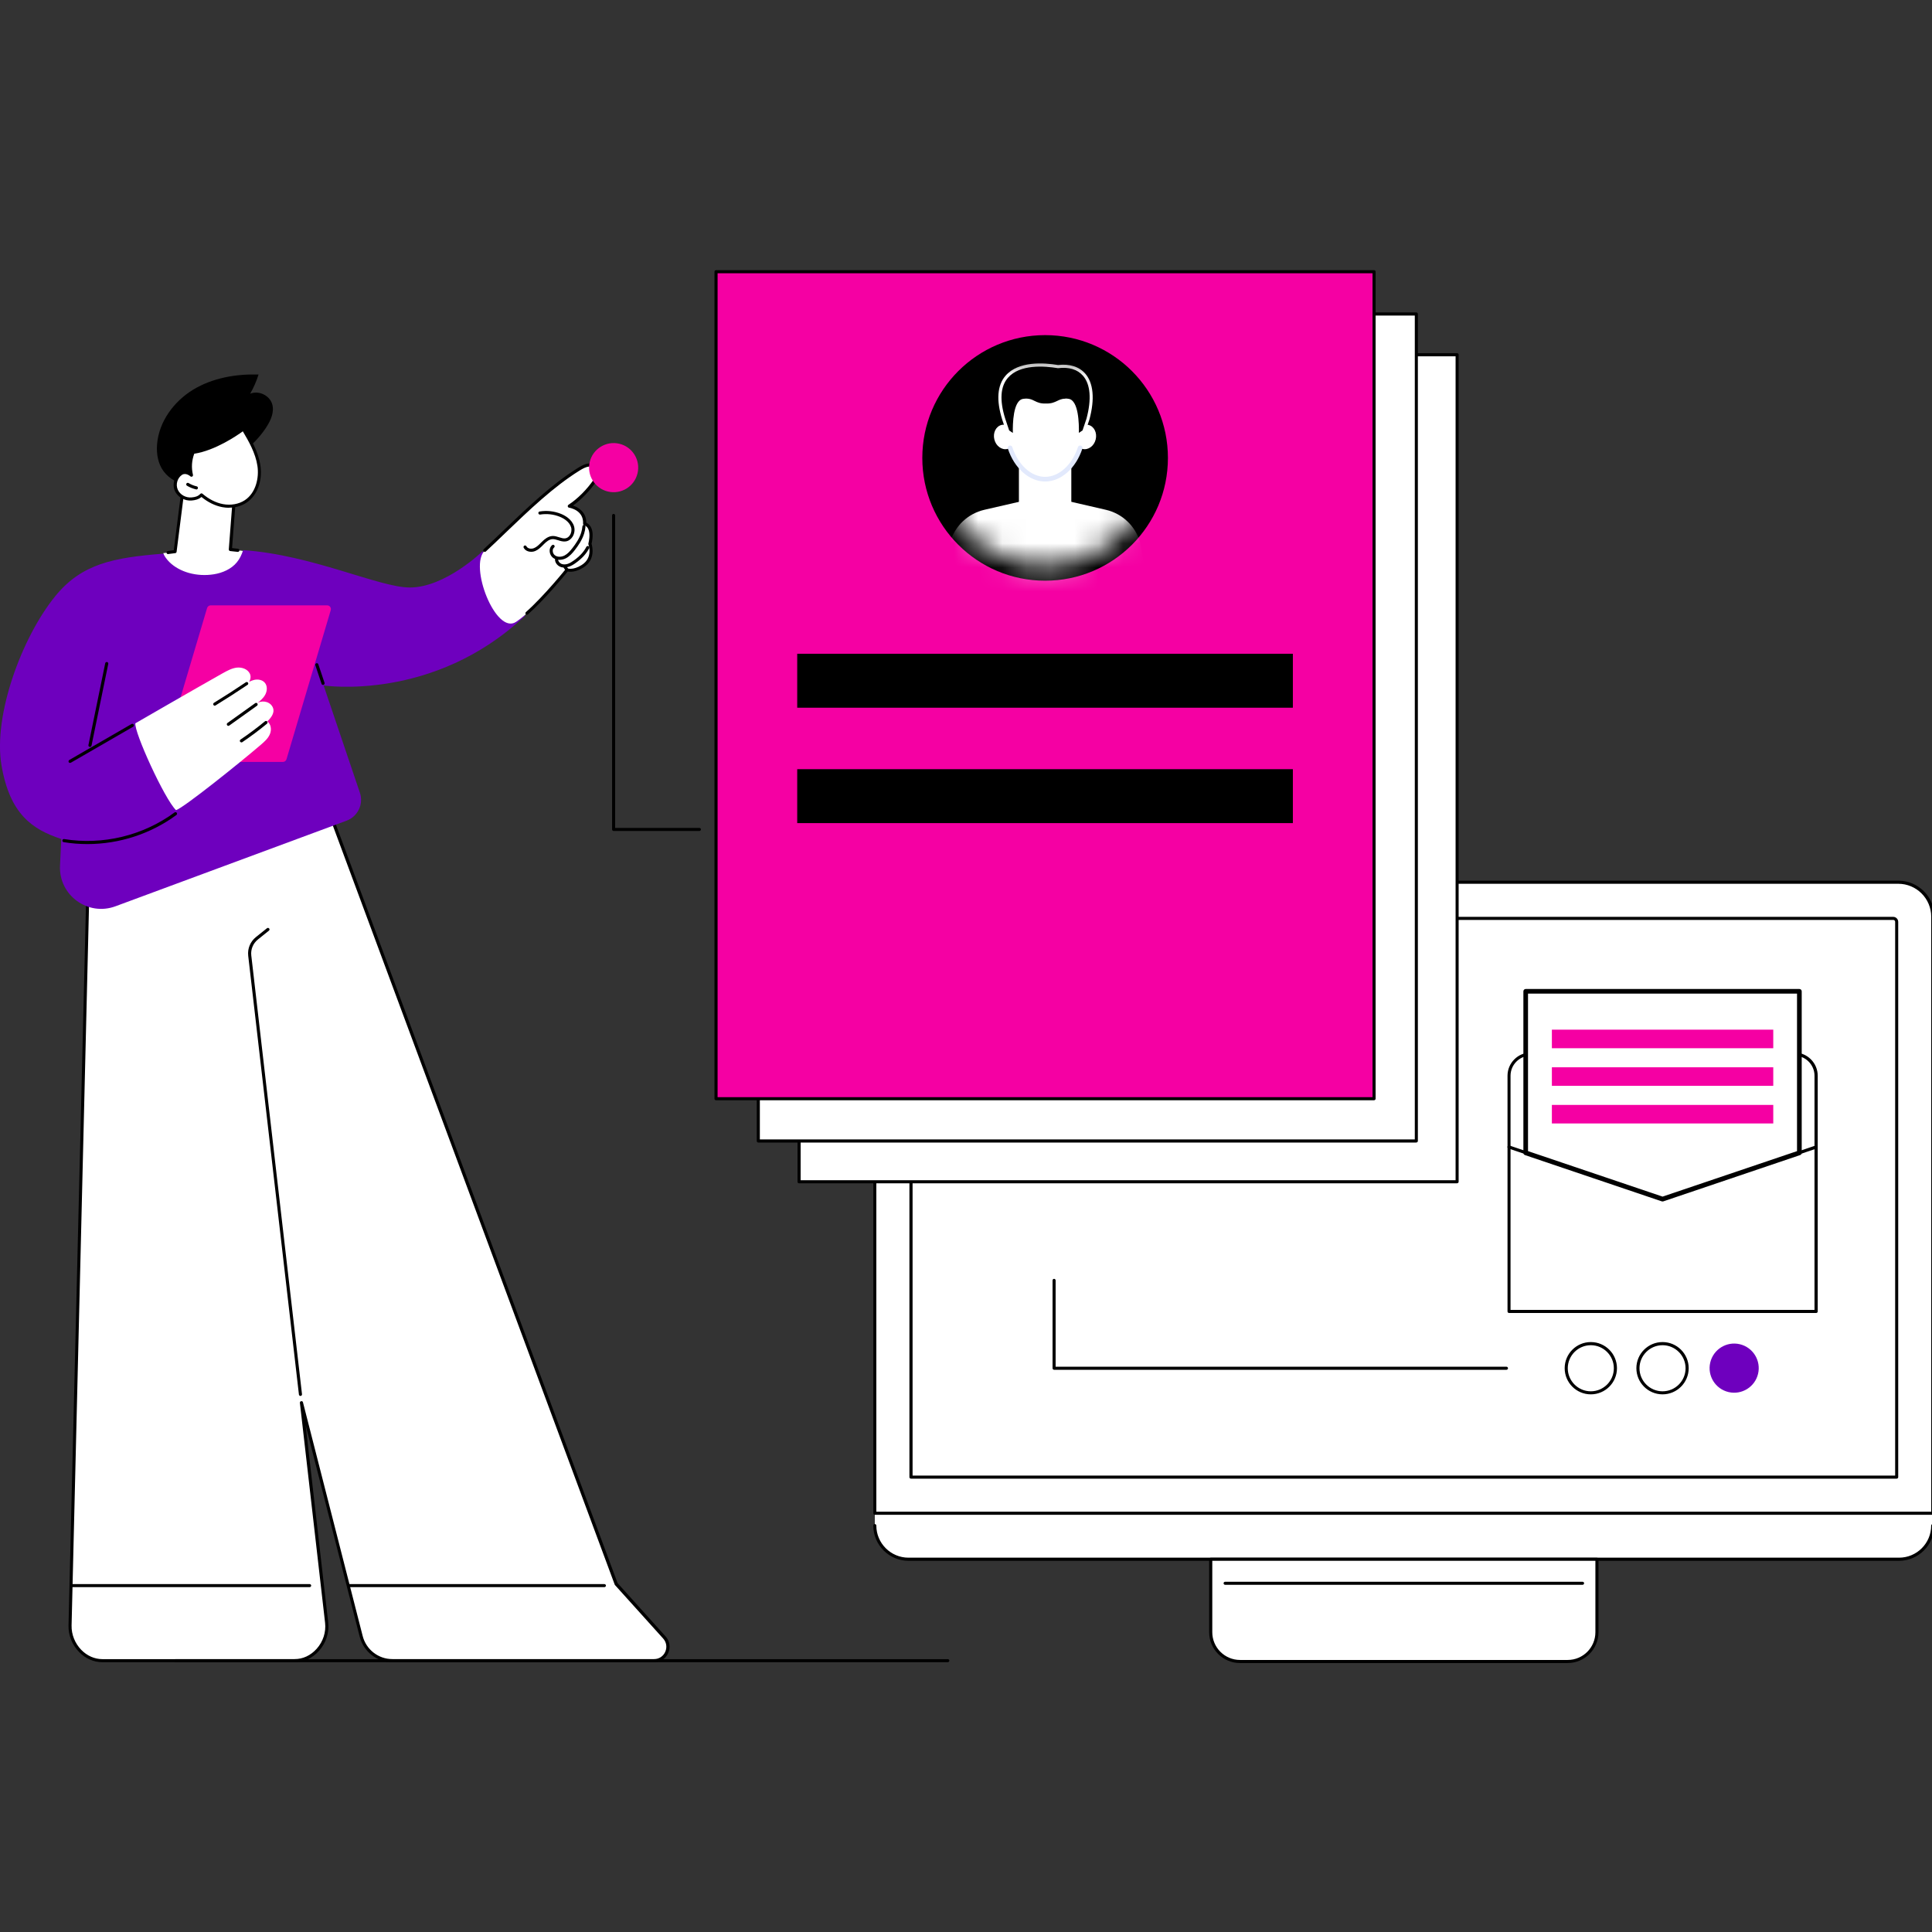
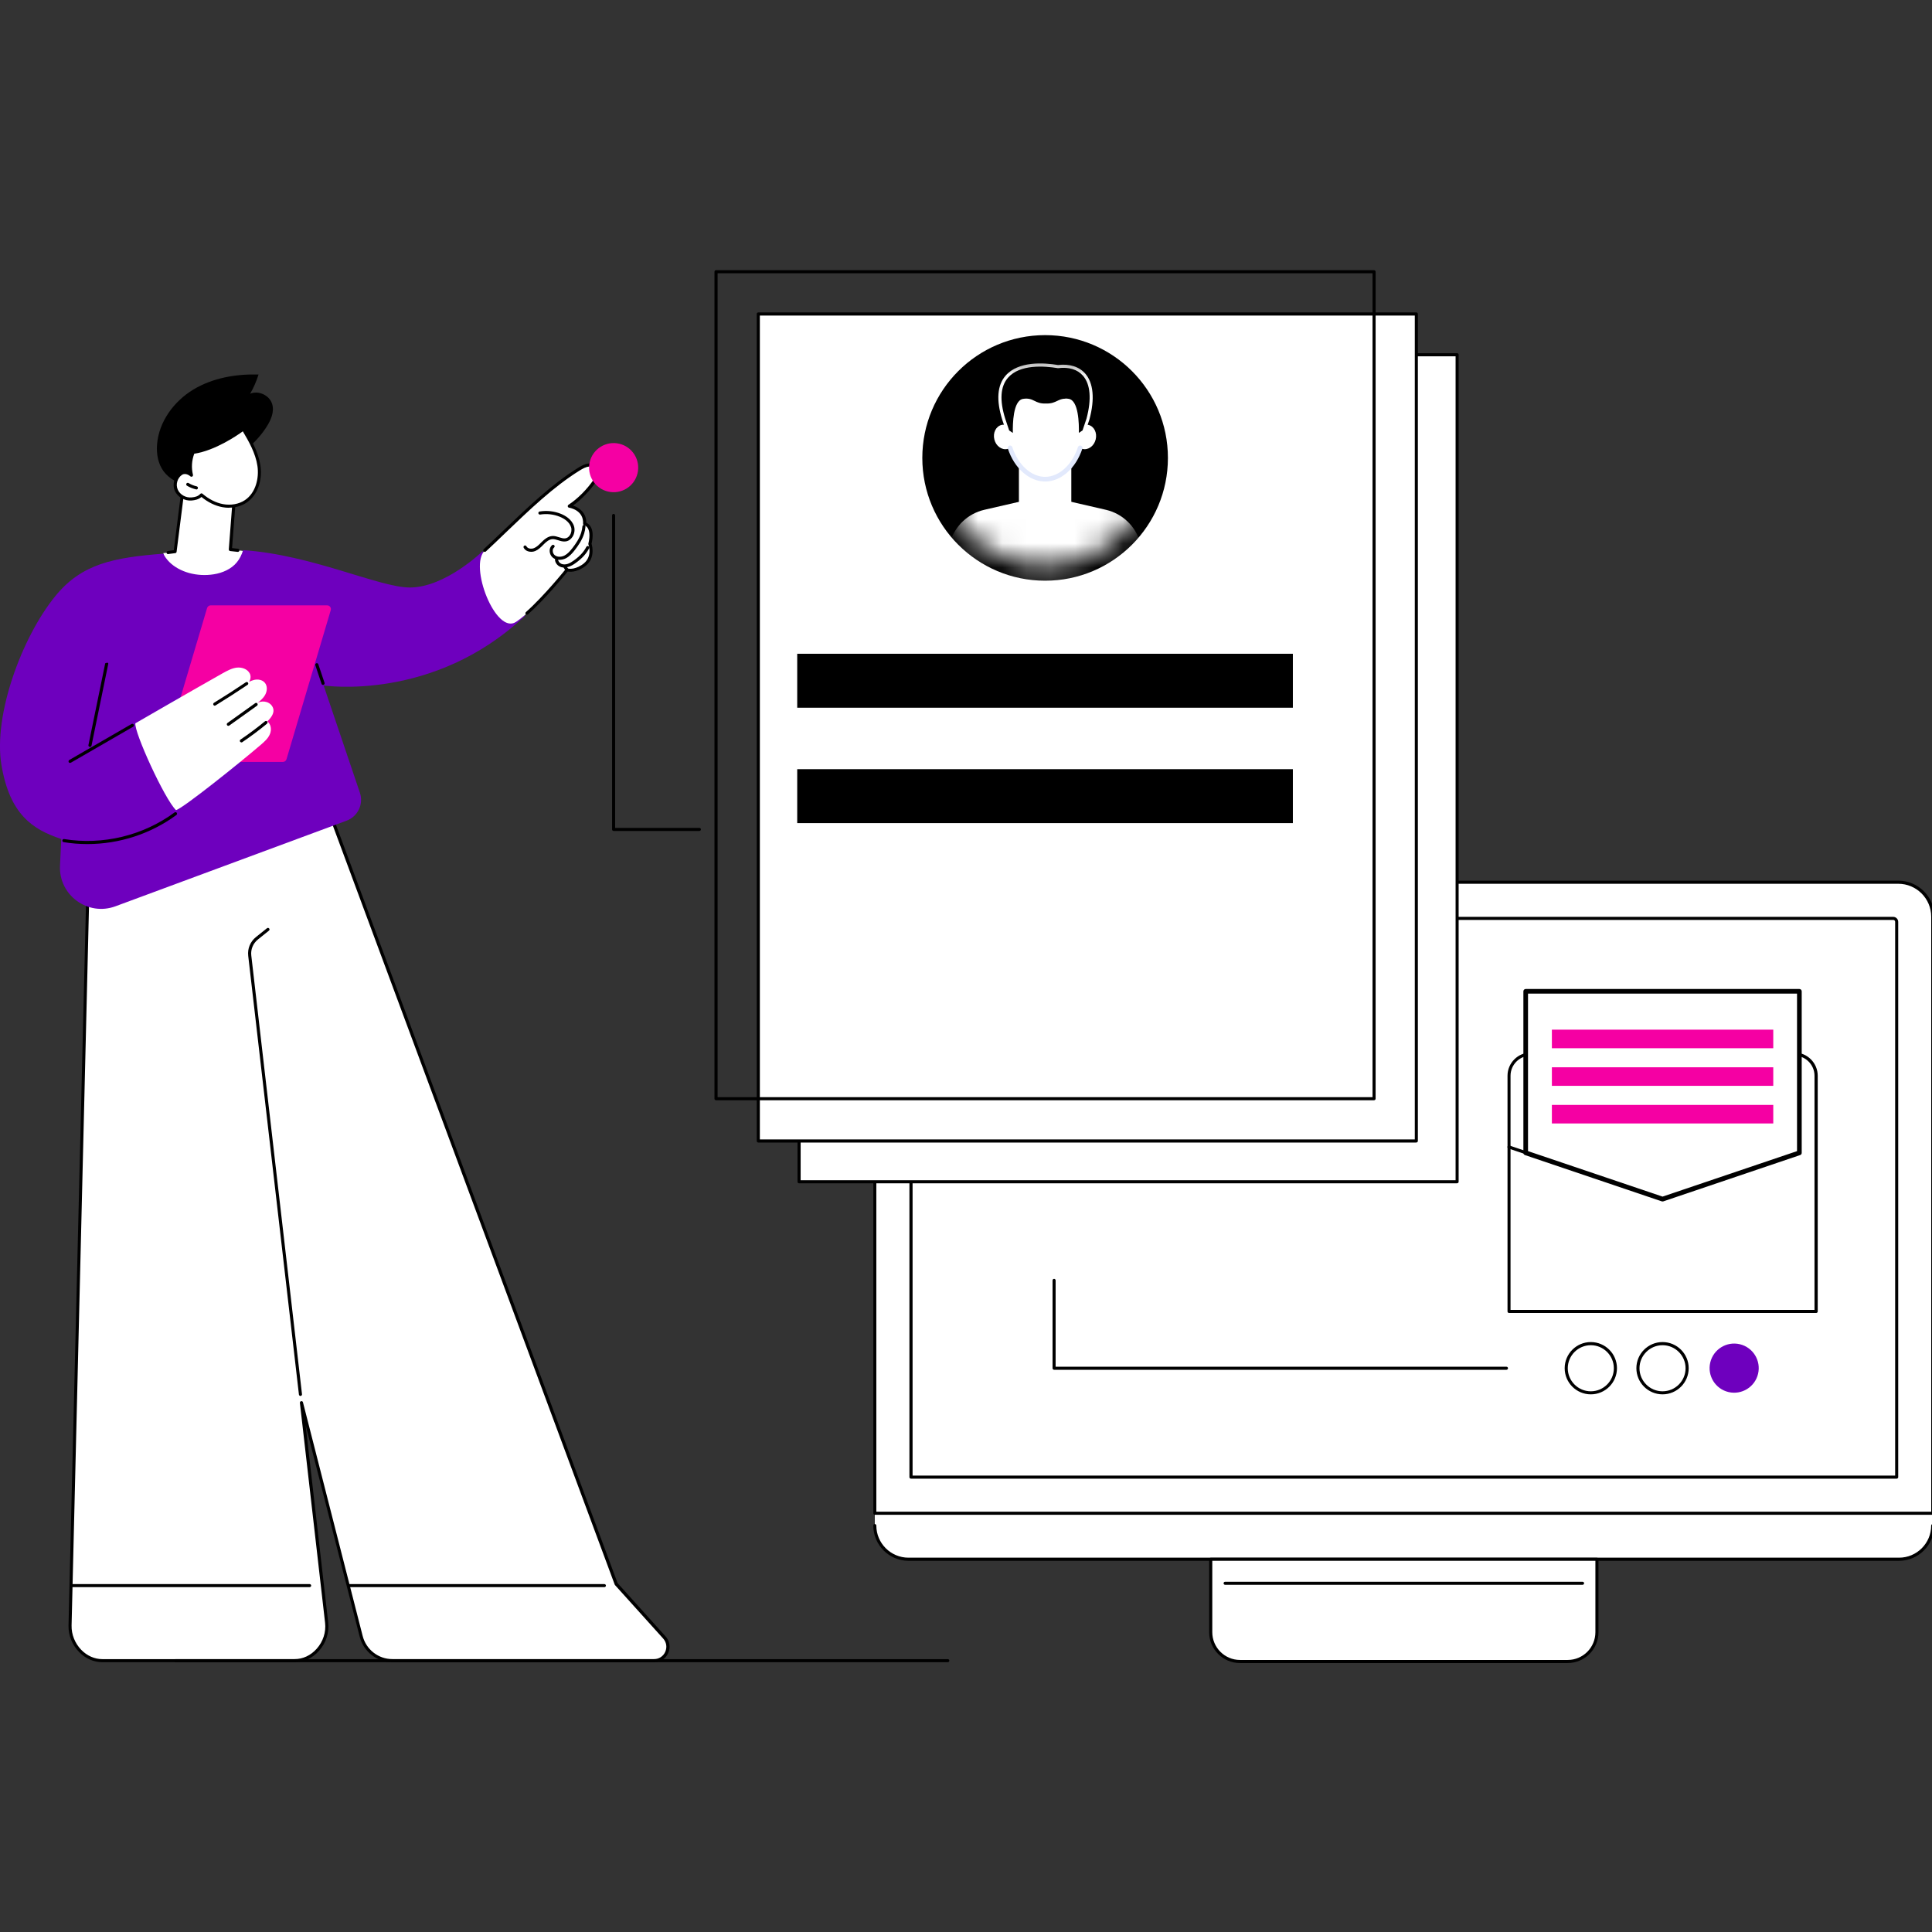
<svg xmlns="http://www.w3.org/2000/svg" width="80" height="80" viewBox="0 0 80 80" fill="none">
  <rect x="0" y="0" width="80" height="80" fill="#333333" stroke="none" />
  <g clip-path="url(#clip0_5479_795)">
    <path d="M72.842 57.02C73.005 56.482 72.701 55.914 72.163 55.751C71.625 55.588 71.057 55.892 70.894 56.43C70.732 56.968 71.036 57.536 71.573 57.699C72.111 57.861 72.679 57.557 72.842 57.02Z" fill="#5C78EE" />
    <path d="M79.433 62.284H37.936L36.224 62.533V63.173C36.224 63.943 36.849 64.568 37.619 64.568H78.639C79.409 64.568 80.034 63.943 80.034 63.173V62.662L79.433 62.284Z" fill="white" />
    <path d="M37.655 36.53H78.605C79.394 36.53 80.034 37.169 80.034 37.959V62.66H36.226V37.959C36.226 37.169 36.866 36.53 37.655 36.53Z" fill="white" />
    <path d="M80.034 62.725H36.226C36.19 62.725 36.163 62.696 36.163 62.662V37.961C36.163 37.138 36.832 36.467 37.657 36.467H78.607C79.43 36.467 80.101 37.136 80.101 37.961V62.662C80.101 62.698 80.072 62.725 80.038 62.725H80.034ZM36.289 62.596H79.968V37.961C79.968 37.207 79.356 36.595 78.603 36.595H37.653C36.899 36.595 36.287 37.207 36.287 37.961V62.596H36.289Z" fill="black" />
    <path d="M78.537 61.228H37.721C37.685 61.228 37.657 61.199 37.657 61.165V38.172C37.657 38.058 37.75 37.965 37.864 37.965H78.394C78.508 37.965 78.601 38.058 78.601 38.172V61.165C78.601 61.201 78.571 61.228 78.537 61.228ZM37.786 61.1H78.474V38.17C78.474 38.126 78.438 38.092 78.396 38.092H37.866C37.822 38.092 37.788 38.128 37.788 38.17V61.1H37.786Z" fill="black" />
    <path d="M78.639 64.629H37.619C36.815 64.629 36.161 63.975 36.161 63.17C36.161 63.135 36.19 63.107 36.224 63.107C36.258 63.107 36.287 63.137 36.287 63.17C36.287 63.903 36.885 64.5 37.617 64.5H78.637C79.369 64.5 79.966 63.903 79.966 63.17C79.966 63.135 79.996 63.107 80.03 63.107C80.064 63.107 80.093 63.137 80.093 63.17C80.093 63.975 79.439 64.629 78.635 64.629H78.639Z" fill="black" />
    <path d="M50.132 64.566H66.126V67.586C66.126 68.255 65.584 68.798 64.914 68.798H51.344C50.675 68.798 50.132 68.255 50.132 67.586V64.566Z" fill="white" />
    <path d="M64.914 68.863H51.344C50.641 68.863 50.069 68.291 50.069 67.588V64.568C50.069 64.532 50.098 64.504 50.132 64.504H66.126C66.162 64.504 66.189 64.534 66.189 64.568V67.588C66.189 68.291 65.617 68.863 64.914 68.863ZM50.198 64.629V67.586C50.198 68.219 50.713 68.735 51.346 68.735H64.916C65.55 68.735 66.062 68.219 66.062 67.586V64.629H50.198Z" fill="black" />
    <path d="M65.53 65.623H50.729C50.694 65.623 50.666 65.594 50.666 65.56C50.666 65.526 50.696 65.497 50.729 65.497H65.53C65.566 65.497 65.594 65.526 65.594 65.56C65.594 65.594 65.564 65.623 65.53 65.623Z" fill="black" />
    <path d="M65.872 57.737C65.275 57.737 64.79 57.252 64.79 56.654C64.79 56.057 65.275 55.572 65.872 55.572C66.47 55.572 66.955 56.057 66.955 56.654C66.955 57.252 66.47 57.737 65.872 57.737ZM65.872 55.702C65.347 55.702 64.918 56.131 64.918 56.657C64.918 57.182 65.347 57.611 65.872 57.611C66.398 57.611 66.826 57.182 66.826 56.657C66.826 56.131 66.398 55.702 65.872 55.702Z" fill="black" />
    <path d="M68.842 57.737C68.245 57.737 67.759 57.252 67.759 56.654C67.759 56.057 68.245 55.572 68.842 55.572C69.439 55.572 69.925 56.057 69.925 56.654C69.925 57.252 69.439 57.737 68.842 57.737ZM68.842 55.702C68.317 55.702 67.888 56.131 67.888 56.657C67.888 57.182 68.317 57.611 68.842 57.611C69.368 57.611 69.796 57.182 69.796 56.657C69.796 56.131 69.368 55.702 68.842 55.702Z" fill="black" />
    <path d="M72.798 56.885C72.927 56.339 72.588 55.791 72.042 55.661C71.495 55.532 70.947 55.871 70.818 56.418C70.689 56.965 71.027 57.513 71.574 57.642C72.121 57.771 72.669 57.432 72.798 56.885Z" fill="#6E00BE" />
    <path d="M62.379 56.72H43.648C43.612 56.72 43.584 56.69 43.584 56.657V53.017C43.584 52.981 43.614 52.954 43.648 52.954C43.682 52.954 43.711 52.984 43.711 53.017V56.593H62.379C62.415 56.593 62.443 56.623 62.443 56.657C62.443 56.69 62.413 56.72 62.379 56.72Z" fill="black" />
    <path d="M63.379 43.65H74.303C74.797 43.65 75.198 44.051 75.198 44.545V54.305H62.484V44.545C62.484 44.051 62.885 43.65 63.379 43.65Z" fill="white" />
    <path d="M75.2 54.368H62.487C62.451 54.368 62.423 54.339 62.423 54.305V44.545C62.423 44.015 62.854 43.584 63.384 43.584H74.307C74.837 43.584 75.268 44.015 75.268 44.545V54.305C75.268 54.341 75.238 54.368 75.204 54.368H75.2ZM62.55 54.24H75.135V44.545C75.135 44.087 74.761 43.713 74.303 43.713H63.38C62.922 43.713 62.548 44.087 62.548 44.545V54.24H62.55Z" fill="black" />
    <path d="M74.508 47.736L68.843 49.653L63.177 47.736V41.047H74.508V47.736Z" fill="white" />
    <path d="M68.843 49.75C68.843 49.75 68.822 49.75 68.811 49.746L63.145 47.829C63.105 47.816 63.08 47.778 63.08 47.738V41.049C63.08 40.996 63.122 40.952 63.177 40.952H74.508C74.561 40.952 74.605 40.994 74.605 41.049V47.738C74.605 47.781 74.58 47.816 74.54 47.829L68.874 49.746C68.874 49.746 68.853 49.75 68.843 49.75ZM63.274 47.666L68.843 49.549L74.411 47.666V41.144H63.272V47.666H63.274Z" fill="black" />
    <path d="M73.427 44.194H64.26V44.962H73.427V44.194Z" fill="#F500A3" />
    <path d="M73.427 42.636H64.26V43.405H73.427V42.636Z" fill="#F500A3" />
    <path d="M73.427 45.752H64.26V46.52H73.427V45.752Z" fill="#F500A3" />
    <path d="M68.843 49.716C68.843 49.716 68.828 49.716 68.821 49.712L62.464 47.557C62.43 47.546 62.413 47.508 62.423 47.474C62.434 47.441 62.472 47.424 62.506 47.434L68.864 49.589C68.897 49.6 68.914 49.638 68.904 49.672C68.895 49.699 68.87 49.716 68.843 49.716Z" fill="black" />
-     <path d="M68.843 49.716C68.815 49.716 68.79 49.699 68.781 49.672C68.771 49.638 68.788 49.602 68.822 49.589L75.179 47.434C75.213 47.424 75.249 47.441 75.262 47.474C75.272 47.508 75.255 47.544 75.222 47.557L68.864 49.712C68.864 49.712 68.849 49.716 68.843 49.716Z" fill="black" />
    <path d="M3.703 34.166L2.901 67.31C2.882 68.061 3.488 68.762 4.239 68.762H12.195C12.995 68.762 13.617 67.983 13.525 67.187L12.482 58.079L14.954 67.753C15.106 68.346 15.64 68.76 16.252 68.76H27.08C27.578 68.76 27.84 68.171 27.507 67.799L25.512 65.585L13.191 32.407L8.872 30.512L3.701 34.166H3.703Z" fill="white" />
    <path d="M27.082 68.828H16.254C15.612 68.828 15.053 68.393 14.894 67.772L12.655 59.012L13.59 67.183C13.639 67.603 13.499 68.032 13.21 68.357C12.94 68.661 12.579 68.828 12.197 68.828H4.239C3.882 68.828 3.538 68.678 3.274 68.405C2.987 68.11 2.827 67.711 2.837 67.308L3.64 34.164C3.64 34.142 3.65 34.123 3.667 34.113L8.838 30.459C8.857 30.447 8.881 30.444 8.902 30.453L13.22 32.348C13.237 32.355 13.248 32.369 13.254 32.384L25.573 65.554L27.559 67.759C27.73 67.949 27.773 68.213 27.669 68.448C27.566 68.682 27.342 68.828 27.084 68.828H27.082ZM12.484 58.018C12.513 58.018 12.539 58.037 12.545 58.066L15.017 67.74C15.16 68.306 15.669 68.701 16.252 68.701H27.08C27.285 68.701 27.464 68.585 27.547 68.397C27.629 68.209 27.597 68 27.46 67.848L25.465 65.634C25.465 65.634 25.455 65.621 25.453 65.613L13.14 32.456L8.881 30.586L3.766 34.2L2.964 67.312C2.956 67.679 3.101 68.044 3.365 68.317C3.606 68.564 3.916 68.701 4.239 68.701H12.195C12.541 68.701 12.866 68.549 13.113 68.272C13.379 67.975 13.505 67.582 13.461 67.198L12.418 58.09C12.414 58.056 12.437 58.024 12.471 58.02C12.475 58.02 12.48 58.02 12.484 58.02V58.018Z" fill="black" />
    <path d="M12.442 57.803C12.41 57.803 12.383 57.779 12.378 57.746L10.278 39.578C10.244 39.28 10.363 38.991 10.597 38.803L11.055 38.436C11.082 38.413 11.123 38.419 11.146 38.447C11.169 38.474 11.163 38.514 11.135 38.537L10.677 38.904C10.479 39.065 10.377 39.31 10.405 39.563L12.505 57.731C12.509 57.767 12.484 57.798 12.448 57.803C12.446 57.803 12.444 57.803 12.44 57.803H12.442Z" fill="black" />
    <path d="M25.026 65.72H14.438C14.402 65.72 14.375 65.691 14.375 65.657C14.375 65.623 14.405 65.594 14.438 65.594H25.026C25.062 65.594 25.09 65.623 25.09 65.657C25.09 65.691 25.06 65.72 25.026 65.72Z" fill="black" />
    <path d="M12.823 65.72H2.968C2.932 65.72 2.905 65.691 2.905 65.657C2.905 65.623 2.934 65.594 2.968 65.594H12.821C12.857 65.594 12.885 65.623 12.885 65.657C12.885 65.691 12.855 65.72 12.821 65.72H12.823Z" fill="black" />
    <path d="M11.019 17.703C11.213 17.41 11.376 17.047 11.264 16.713C11.146 16.361 10.7 16.158 10.358 16.304C10.502 16.053 10.62 15.785 10.706 15.508C9.767 15.481 8.802 15.648 7.998 16.135C7.196 16.623 6.578 17.463 6.504 18.4C6.472 18.791 6.542 19.2 6.774 19.515C7.017 19.844 7.414 20.032 7.81 20.131C8.33 20.26 8.9 20.258 9.372 20.006C9.691 19.837 9.951 19.544 10.065 19.2C10.094 19.113 10.113 19.023 10.12 18.93C10.124 18.864 10.092 18.742 10.117 18.683C10.147 18.613 10.276 18.546 10.333 18.495C10.413 18.423 10.491 18.347 10.567 18.269C10.734 18.094 10.886 17.906 11.021 17.703H11.019Z" fill="black" />
    <path d="M10.153 17.765C10.136 17.765 10.119 17.758 10.109 17.746C10.084 17.72 10.084 17.68 10.109 17.655C10.303 17.459 10.447 17.216 10.523 16.952C10.533 16.918 10.569 16.899 10.603 16.908C10.636 16.918 10.655 16.954 10.647 16.988C10.563 17.273 10.409 17.535 10.2 17.744C10.187 17.756 10.17 17.762 10.153 17.762V17.765Z" fill="black" />
    <path d="M10.067 22.812L9.541 22.755L9.68 20.963C9.68 20.963 9.244 18.778 7.563 20.41L7.255 22.843L6.761 22.904C6.761 22.904 6.962 24.04 8.372 24.036C9.571 24.034 10.088 23.628 10.067 22.809V22.812Z" fill="white" />
    <path d="M6.96 22.945C6.928 22.945 6.901 22.921 6.896 22.888C6.892 22.852 6.918 22.82 6.951 22.816L7.196 22.784L7.498 20.399C7.498 20.384 7.506 20.372 7.517 20.361C8.045 19.848 8.513 19.65 8.908 19.772C9.539 19.968 9.733 20.908 9.742 20.948C9.742 20.954 9.742 20.96 9.742 20.965L9.609 22.695L9.856 22.723C9.892 22.727 9.917 22.759 9.913 22.795C9.909 22.831 9.877 22.856 9.841 22.852L9.531 22.818C9.497 22.814 9.472 22.784 9.474 22.748L9.611 20.965C9.59 20.874 9.396 20.059 8.866 19.895C8.524 19.789 8.104 19.971 7.618 20.437L7.312 22.85C7.308 22.879 7.285 22.902 7.257 22.904L6.964 22.942C6.964 22.942 6.958 22.942 6.956 22.942L6.96 22.945Z" fill="black" />
    <path d="M8.34 20.492C8.592 20.707 8.891 20.874 9.218 20.937C9.544 20.998 9.898 20.948 10.173 20.766C10.635 20.46 10.804 19.837 10.721 19.289C10.639 18.74 10.354 18.246 10.071 17.769C10.071 17.769 8.988 18.598 7.994 18.733C7.868 19.056 7.853 19.371 7.927 19.679C7.927 19.679 7.705 19.479 7.502 19.612C7.283 19.755 7.194 20.063 7.3 20.302C7.405 20.54 7.68 20.688 7.939 20.663C8.087 20.648 8.222 20.621 8.34 20.494V20.492Z" fill="white" />
    <path d="M9.484 21.026C9.391 21.026 9.299 21.017 9.206 21C8.91 20.944 8.613 20.8 8.342 20.578C8.214 20.688 8.07 20.711 7.946 20.724C7.652 20.754 7.354 20.585 7.24 20.325C7.12 20.053 7.219 19.715 7.466 19.555C7.601 19.468 7.737 19.498 7.834 19.542C7.794 19.259 7.825 18.98 7.933 18.706C7.941 18.685 7.96 18.668 7.984 18.666C8.95 18.535 10.02 17.722 10.031 17.714C10.046 17.703 10.065 17.699 10.082 17.701C10.101 17.706 10.115 17.716 10.124 17.731C10.379 18.159 10.696 18.693 10.782 19.274C10.877 19.916 10.652 20.519 10.206 20.815C10.001 20.952 9.746 21.022 9.482 21.022L9.484 21.026ZM8.34 20.428C8.355 20.428 8.37 20.433 8.382 20.443C8.646 20.669 8.94 20.819 9.231 20.874C9.558 20.935 9.89 20.876 10.139 20.711C10.599 20.405 10.732 19.78 10.66 19.295C10.582 18.765 10.297 18.267 10.054 17.86C9.818 18.033 8.91 18.655 8.043 18.788C7.937 19.078 7.92 19.363 7.99 19.662C7.996 19.69 7.984 19.717 7.96 19.732C7.937 19.747 7.905 19.742 7.884 19.724C7.876 19.717 7.696 19.559 7.538 19.662C7.346 19.787 7.266 20.061 7.361 20.274C7.454 20.485 7.696 20.621 7.935 20.597C8.089 20.583 8.197 20.553 8.296 20.45C8.309 20.437 8.325 20.428 8.342 20.428H8.34Z" fill="black" />
    <path d="M8.131 20.264C8.131 20.264 8.121 20.264 8.116 20.264C7.983 20.232 7.857 20.181 7.741 20.112C7.711 20.093 7.701 20.055 7.72 20.023C7.739 19.994 7.777 19.983 7.808 20.002C7.914 20.066 8.026 20.112 8.146 20.139C8.18 20.148 8.203 20.181 8.194 20.217C8.188 20.247 8.161 20.268 8.131 20.268V20.264Z" fill="black" />
    <path d="M13.4 28.384C13.4 28.384 17.957 29.076 21.74 25.499C20.836 24.982 20.281 24.055 19.985 22.824C19.985 22.824 18.445 24.327 16.971 24.327C15.694 24.327 12.929 22.972 10.067 22.78C10.01 22.962 9.93 23.137 9.809 23.282C9.577 23.567 9.208 23.724 8.853 23.78C8.511 23.835 8.154 23.816 7.821 23.724C7.521 23.639 7.23 23.489 7.008 23.268C6.907 23.166 6.822 23.05 6.761 22.926C4.693 23.09 3.39 23.341 2.297 24.675C0.891 26.398 -0.283 29.632 0.059 31.673C0.401 33.714 1.341 34.347 2.537 34.74L2.485 35.844C2.426 37.068 3.637 37.953 4.785 37.526L14.352 33.982C14.816 33.809 15.061 33.298 14.903 32.828L13.4 28.382V28.384Z" fill="#6E00BE" />
    <path d="M13.377 28.361C13.349 28.361 13.324 28.344 13.315 28.317L13.058 27.546C13.047 27.512 13.064 27.477 13.098 27.464C13.132 27.453 13.168 27.47 13.18 27.504L13.438 28.274C13.448 28.308 13.431 28.344 13.398 28.357C13.391 28.359 13.385 28.361 13.377 28.361Z" fill="black" />
    <path d="M20.076 22.791C21.345 21.632 22.512 20.334 23.973 19.43C24.102 19.35 24.239 19.272 24.389 19.259C24.539 19.247 24.708 19.318 24.76 19.462C24.813 19.605 24.731 19.762 24.646 19.888C24.376 20.287 23.982 20.699 23.578 20.96C23.578 20.96 24.247 21.064 24.214 21.693C24.214 21.693 24.608 21.763 24.429 22.525C24.429 22.525 24.653 23.12 24.119 23.453C23.735 23.694 23.483 23.597 23.483 23.597C23.483 23.597 22.2 25.201 21.366 25.752C20.53 26.303 19.397 23.415 20.081 22.791H20.076Z" fill="white" />
    <path d="M21.82 25.456C21.803 25.456 21.784 25.45 21.772 25.435C21.748 25.408 21.751 25.368 21.778 25.345C22.542 24.665 23.422 23.569 23.431 23.557C23.448 23.536 23.477 23.527 23.505 23.538C23.513 23.54 23.737 23.616 24.083 23.398C24.566 23.097 24.374 22.569 24.366 22.546C24.362 22.533 24.36 22.52 24.364 22.508C24.448 22.145 24.395 21.957 24.336 21.864C24.277 21.771 24.201 21.754 24.197 21.754C24.165 21.748 24.142 21.718 24.144 21.687C24.176 21.121 23.589 21.026 23.564 21.022C23.536 21.017 23.515 20.998 23.511 20.971C23.505 20.946 23.517 20.918 23.538 20.903C23.912 20.661 24.305 20.268 24.59 19.85C24.657 19.751 24.742 19.605 24.697 19.481C24.655 19.365 24.509 19.312 24.393 19.32C24.258 19.331 24.134 19.403 24.005 19.481C22.924 20.15 21.911 21.123 20.932 22.062C20.651 22.332 20.385 22.588 20.119 22.835C20.094 22.858 20.051 22.858 20.028 22.831C20.005 22.805 20.005 22.763 20.032 22.74C20.298 22.493 20.564 22.238 20.845 21.969C21.829 21.026 22.846 20.049 23.939 19.371C24.075 19.287 24.22 19.204 24.385 19.192C24.554 19.177 24.756 19.257 24.822 19.436C24.885 19.616 24.782 19.799 24.699 19.922C24.436 20.31 24.081 20.68 23.728 20.933C23.931 21.003 24.277 21.191 24.277 21.644C24.324 21.666 24.389 21.706 24.444 21.788C24.552 21.95 24.569 22.195 24.495 22.516C24.528 22.628 24.668 23.181 24.153 23.502C23.838 23.698 23.604 23.683 23.507 23.664C23.355 23.852 22.563 24.815 21.865 25.435C21.852 25.446 21.837 25.452 21.822 25.452L21.82 25.456Z" fill="black" />
    <path d="M23.169 23.183C23.07 23.183 22.977 23.156 22.901 23.099C22.816 23.035 22.762 22.928 22.759 22.816C22.757 22.719 22.793 22.63 22.861 22.573C22.888 22.55 22.928 22.554 22.951 22.581C22.975 22.609 22.97 22.649 22.943 22.672C22.892 22.715 22.886 22.778 22.888 22.812C22.888 22.886 22.924 22.955 22.979 22.995C23.095 23.082 23.262 23.061 23.376 23.002C23.502 22.936 23.599 22.828 23.709 22.687C23.834 22.525 23.988 22.307 24.066 22.056C24.093 21.969 24.11 21.881 24.117 21.794C24.119 21.758 24.15 21.733 24.184 21.735C24.22 21.737 24.247 21.769 24.243 21.803C24.237 21.9 24.218 21.997 24.188 22.094C24.104 22.364 23.941 22.594 23.811 22.765C23.707 22.9 23.589 23.035 23.435 23.116C23.348 23.16 23.258 23.181 23.169 23.181V23.183Z" fill="black" />
    <path d="M21.995 22.848C21.868 22.848 21.744 22.795 21.685 22.681C21.668 22.649 21.68 22.611 21.712 22.594C21.744 22.577 21.782 22.59 21.799 22.622C21.852 22.723 22.003 22.742 22.115 22.695C22.223 22.651 22.307 22.567 22.398 22.476C22.413 22.461 22.43 22.444 22.445 22.43C22.55 22.326 22.694 22.206 22.871 22.195C22.97 22.189 23.063 22.218 23.154 22.248C23.242 22.276 23.327 22.303 23.407 22.292C23.483 22.282 23.551 22.235 23.599 22.159C23.663 22.06 23.68 21.933 23.646 21.828C23.57 21.59 23.323 21.456 23.183 21.399C22.924 21.294 22.641 21.262 22.366 21.307C22.331 21.313 22.299 21.288 22.293 21.254C22.286 21.218 22.312 21.186 22.345 21.18C22.645 21.131 22.951 21.165 23.232 21.279C23.392 21.345 23.677 21.499 23.768 21.788C23.812 21.929 23.789 22.098 23.707 22.227C23.637 22.335 23.538 22.404 23.422 22.419C23.312 22.434 23.211 22.402 23.112 22.37C23.029 22.345 22.951 22.32 22.875 22.324C22.74 22.332 22.62 22.434 22.531 22.523C22.516 22.537 22.5 22.552 22.485 22.569C22.39 22.664 22.291 22.763 22.16 22.818C22.109 22.839 22.05 22.85 21.991 22.85L21.995 22.848Z" fill="black" />
    <path d="M23.372 23.502C23.308 23.502 23.249 23.491 23.196 23.468C23.072 23.415 22.985 23.297 22.981 23.173C22.981 23.137 23.008 23.107 23.042 23.105C23.078 23.105 23.108 23.133 23.11 23.166C23.112 23.24 23.169 23.314 23.247 23.348C23.321 23.379 23.414 23.379 23.509 23.348C23.604 23.316 23.69 23.259 23.764 23.206C24.011 23.029 24.178 22.845 24.279 22.645C24.294 22.613 24.334 22.601 24.366 22.615C24.397 22.63 24.41 22.67 24.395 22.702C24.285 22.921 24.104 23.122 23.84 23.31C23.76 23.369 23.661 23.432 23.549 23.468C23.49 23.487 23.431 23.498 23.374 23.498L23.372 23.502Z" fill="black" />
    <path d="M23.464 23.633C23.447 23.633 23.43 23.626 23.418 23.614C23.38 23.576 23.348 23.529 23.327 23.481C23.312 23.449 23.327 23.411 23.361 23.396C23.392 23.381 23.43 23.396 23.445 23.43C23.46 23.464 23.483 23.498 23.509 23.523C23.534 23.548 23.534 23.588 23.509 23.614C23.496 23.626 23.479 23.633 23.462 23.633H23.464Z" fill="black" />
    <path d="M13.546 25.066H8.724C8.655 25.066 8.596 25.11 8.575 25.178L6.742 31.35C6.713 31.449 6.787 31.55 6.892 31.55H11.713C11.783 31.55 11.842 31.506 11.863 31.439L13.695 25.267C13.725 25.167 13.651 25.066 13.546 25.066Z" fill="#F500A3" />
    <path d="M11.069 29.872C11.276 29.672 11.403 29.456 11.27 29.243C11.137 29.03 10.805 28.982 10.615 29.146C10.755 29.036 10.898 28.922 10.982 28.766C11.067 28.61 11.08 28.399 10.961 28.266C10.858 28.148 10.683 28.118 10.529 28.152C10.453 28.169 10.383 28.198 10.313 28.234C10.379 28.135 10.398 27.994 10.341 27.886C10.246 27.7 10.012 27.622 9.805 27.645C9.598 27.669 9.41 27.774 9.226 27.875C8.011 28.559 5.606 29.95 5.606 29.95C5.543 30.297 6.809 33.083 7.289 33.547C7.599 33.454 9.923 31.593 10.803 30.837C10.951 30.71 11.103 30.575 11.177 30.396C11.253 30.216 11.223 29.978 11.063 29.87L11.069 29.872Z" fill="white" />
    <path d="M8.893 29.222C8.872 29.222 8.851 29.212 8.838 29.191C8.819 29.161 8.83 29.121 8.859 29.102C9.303 28.83 9.748 28.543 10.181 28.251C10.21 28.232 10.25 28.239 10.269 28.268C10.288 28.298 10.282 28.338 10.252 28.357C9.818 28.648 9.372 28.935 8.927 29.209C8.916 29.216 8.906 29.22 8.893 29.22V29.222Z" fill="black" />
    <path d="M9.456 30.056C9.435 30.056 9.416 30.047 9.404 30.029C9.382 29.999 9.389 29.959 9.418 29.938L10.567 29.117C10.596 29.096 10.636 29.102 10.657 29.131C10.678 29.161 10.672 29.201 10.643 29.222L9.494 30.043C9.484 30.052 9.469 30.056 9.456 30.056Z" fill="black" />
    <path d="M9.995 30.74C9.974 30.74 9.955 30.729 9.942 30.712C9.923 30.683 9.929 30.643 9.959 30.624C10.307 30.39 10.647 30.134 10.972 29.868C10.999 29.845 11.04 29.849 11.063 29.877C11.086 29.904 11.082 29.944 11.054 29.967C10.727 30.238 10.383 30.493 10.033 30.731C10.022 30.74 10.009 30.742 9.997 30.742L9.995 30.74Z" fill="black" />
    <path d="M3.618 34.951C3.291 34.951 2.962 34.926 2.634 34.871C2.598 34.864 2.575 34.833 2.582 34.797C2.588 34.761 2.62 34.738 2.655 34.744C4.255 35.004 5.921 34.603 7.228 33.642C7.257 33.621 7.297 33.627 7.318 33.655C7.339 33.684 7.333 33.725 7.306 33.746C6.24 34.531 4.935 34.951 3.62 34.951H3.618Z" fill="black" />
    <path d="M2.9 31.59C2.877 31.59 2.856 31.58 2.845 31.559C2.829 31.527 2.839 31.489 2.869 31.47L5.448 29.98C5.48 29.963 5.518 29.974 5.537 30.003C5.554 30.035 5.543 30.073 5.514 30.092L2.934 31.582C2.934 31.582 2.913 31.59 2.902 31.59H2.9Z" fill="black" />
-     <path d="M3.725 30.928C3.725 30.928 3.717 30.928 3.713 30.928C3.679 30.921 3.656 30.888 3.662 30.852L4.357 27.464C4.363 27.43 4.399 27.407 4.433 27.413C4.466 27.419 4.49 27.453 4.483 27.489L3.789 30.877C3.782 30.907 3.755 30.928 3.725 30.928Z" fill="black" />
+     <path d="M3.725 30.928C3.725 30.928 3.717 30.928 3.713 30.928C3.679 30.921 3.656 30.888 3.662 30.852L4.357 27.464C4.466 27.419 4.49 27.453 4.483 27.489L3.789 30.877C3.782 30.907 3.755 30.928 3.725 30.928Z" fill="black" />
    <path d="M60.336 14.689H33.087V48.933H60.336V14.689Z" fill="white" />
    <path d="M60.336 48.998H33.087C33.051 48.998 33.024 48.969 33.024 48.935V14.689C33.024 14.653 33.053 14.626 33.087 14.626H60.336C60.372 14.626 60.399 14.655 60.399 14.689V48.933C60.399 48.969 60.37 48.996 60.336 48.996V48.998ZM33.153 48.87H60.273V14.755H33.153V48.87Z" fill="black" />
    <path d="M58.648 13.001H31.399V47.244H58.648V13.001Z" fill="white" />
    <path d="M58.647 47.31H31.399C31.363 47.31 31.335 47.28 31.335 47.246V13.001C31.335 12.965 31.365 12.937 31.399 12.937H58.647C58.683 12.937 58.711 12.967 58.711 13.001V47.244C58.711 47.28 58.681 47.308 58.647 47.308V47.31ZM31.464 47.181H58.584V13.066H31.464V47.181Z" fill="black" />
-     <path d="M56.898 11.251H29.649V45.495H56.898V11.251Z" fill="#F500A3" />
    <path d="M56.897 45.56H29.649C29.613 45.56 29.585 45.53 29.585 45.497V11.251C29.585 11.215 29.615 11.187 29.649 11.187H56.897C56.933 11.187 56.961 11.217 56.961 11.251V45.495C56.961 45.53 56.931 45.558 56.897 45.558V45.56ZM29.714 45.431H56.834V11.316H29.714V45.431Z" fill="black" />
    <path d="M53.535 27.071H33.011V29.305H53.535V27.071Z" fill="black" />
    <path d="M53.535 31.85H33.011V34.083H53.535V31.85Z" fill="black" />
    <path d="M43.276 24.046C46.085 24.046 48.361 21.77 48.361 18.962C48.361 16.153 46.085 13.877 43.276 13.877C40.468 13.877 38.191 16.153 38.191 18.962C38.191 21.77 40.468 24.046 43.276 24.046Z" fill="black" />
    <path d="M47.609 19.985C48.174 17.591 46.691 15.192 44.297 14.627C41.903 14.062 39.505 15.545 38.94 17.939C38.375 20.333 39.857 22.732 42.251 23.297C44.645 23.862 47.044 22.379 47.609 19.985Z" fill="black" />
    <mask id="mask0_5479_795" style="mask-type:luminance" maskUnits="userSpaceOnUse" x="38" y="14" width="10" height="10">
      <path d="M47.609 19.985C48.174 17.591 46.691 15.192 44.297 14.627C41.903 14.062 39.505 15.545 38.94 17.939C38.375 20.333 39.857 22.732 42.251 23.297C44.645 23.862 47.044 22.379 47.609 19.985Z" fill="white" />
    </mask>
    <g mask="url(#mask0_5479_795)">
      <path d="M45.794 21.11L43.276 20.53L40.758 21.11C40.08 21.267 39.54 21.777 39.348 22.444L38.801 25.332H47.751L47.204 22.444C47.01 21.777 46.472 21.267 45.794 21.11Z" fill="white" />
      <path d="M42.189 18.97H44.361V21.159C44.361 21.672 43.945 22.088 43.432 22.088H43.12C42.607 22.088 42.191 21.672 42.191 21.159V18.97H42.189Z" fill="white" />
      <path d="M45.077 17.596C44.999 17.577 44.918 17.583 44.844 17.613C44.781 16.619 44.104 15.943 43.274 15.943C42.444 15.943 41.767 16.619 41.704 17.613C41.63 17.585 41.552 17.577 41.471 17.596C41.239 17.653 41.106 17.923 41.174 18.197C41.241 18.472 41.486 18.647 41.718 18.59C41.756 18.581 41.79 18.565 41.822 18.546C42.062 19.28 42.62 19.844 43.272 19.844C43.924 19.844 44.484 19.28 44.722 18.546C44.754 18.565 44.788 18.579 44.825 18.59C45.058 18.647 45.303 18.472 45.37 18.197C45.438 17.923 45.305 17.653 45.072 17.596H45.077Z" fill="white" />
      <path d="M43.276 19.939C42.62 19.939 41.999 19.39 41.733 18.575C41.716 18.525 41.744 18.47 41.794 18.453C41.845 18.436 41.9 18.463 41.917 18.514C42.157 19.251 42.702 19.745 43.276 19.745C43.85 19.745 44.395 19.251 44.635 18.514C44.652 18.463 44.707 18.436 44.758 18.453C44.809 18.47 44.836 18.525 44.819 18.575C44.553 19.392 43.932 19.939 43.276 19.939Z" fill="#E2E9FC" />
      <path d="M43.809 15.177C42.462 14.951 40.898 15.232 41.56 17.351L41.731 17.86L42.006 18.045C42.006 18.045 41.928 16.648 42.367 16.574C42.781 16.505 42.808 16.781 43.304 16.768C43.8 16.781 43.828 16.507 44.241 16.574C44.678 16.646 44.602 18.045 44.602 18.045L44.877 17.86L45.048 17.351C45.484 15.702 44.784 15.054 43.806 15.177H43.809Z" fill="black" />
      <path d="M42.006 18.111C41.993 18.111 41.98 18.107 41.97 18.1L41.695 17.915C41.683 17.906 41.674 17.895 41.67 17.883L41.499 17.374C41.246 16.561 41.294 15.949 41.641 15.553C42.168 14.947 43.221 15.016 43.81 15.114C44.288 15.056 44.688 15.183 44.938 15.47C45.277 15.859 45.339 16.517 45.111 17.37L44.938 17.883C44.933 17.895 44.925 17.908 44.912 17.915L44.638 18.1C44.617 18.113 44.591 18.115 44.57 18.102C44.549 18.09 44.537 18.067 44.539 18.043C44.568 17.524 44.509 16.686 44.233 16.64C44.043 16.608 43.948 16.654 43.827 16.711C43.703 16.77 43.563 16.84 43.304 16.834C43.046 16.84 42.907 16.773 42.782 16.711C42.662 16.652 42.567 16.608 42.377 16.64C42.099 16.686 42.042 17.524 42.071 18.043C42.071 18.069 42.061 18.09 42.039 18.102C42.029 18.109 42.018 18.111 42.008 18.111H42.006ZM44.119 16.502C44.159 16.502 44.203 16.507 44.254 16.515C44.665 16.583 44.682 17.554 44.674 17.925L44.826 17.822L44.99 17.334C45.204 16.528 45.153 15.911 44.843 15.557C44.617 15.297 44.262 15.19 43.819 15.244C43.812 15.244 43.806 15.244 43.8 15.244C43.24 15.152 42.229 15.078 41.74 15.639C41.423 16 41.385 16.572 41.624 17.336L41.788 17.824L41.94 17.927C41.932 17.558 41.947 16.587 42.36 16.517C42.59 16.479 42.719 16.54 42.842 16.602C42.958 16.659 43.078 16.716 43.306 16.709C43.538 16.716 43.658 16.657 43.775 16.602C43.872 16.555 43.971 16.507 44.121 16.507L44.119 16.502Z" fill="white" />
    </g>
    <path d="M26.399 19.598C26.528 19.051 26.19 18.503 25.643 18.374C25.096 18.245 24.548 18.584 24.419 19.131C24.29 19.677 24.628 20.225 25.175 20.354C25.722 20.483 26.27 20.145 26.399 19.598Z" fill="#F500A3" />
    <path d="M28.963 34.408H25.408C25.372 34.408 25.345 34.379 25.345 34.345V21.343C25.345 21.307 25.374 21.279 25.408 21.279C25.442 21.279 25.471 21.309 25.471 21.343V34.282H28.961C28.996 34.282 29.024 34.311 29.024 34.345C29.024 34.379 28.994 34.408 28.961 34.408H28.963Z" fill="black" />
    <path d="M39.244 68.828H7.265C7.23 68.828 7.202 68.798 7.202 68.764C7.202 68.73 7.232 68.701 7.265 68.701H39.246C39.282 68.701 39.31 68.73 39.31 68.764C39.31 68.798 39.28 68.828 39.246 68.828H39.244Z" fill="black" />
  </g>
  <defs>
    <clipPath id="clip0_5479_795">
      <rect width="80" height="80" fill="white" />
    </clipPath>
  </defs>
</svg>